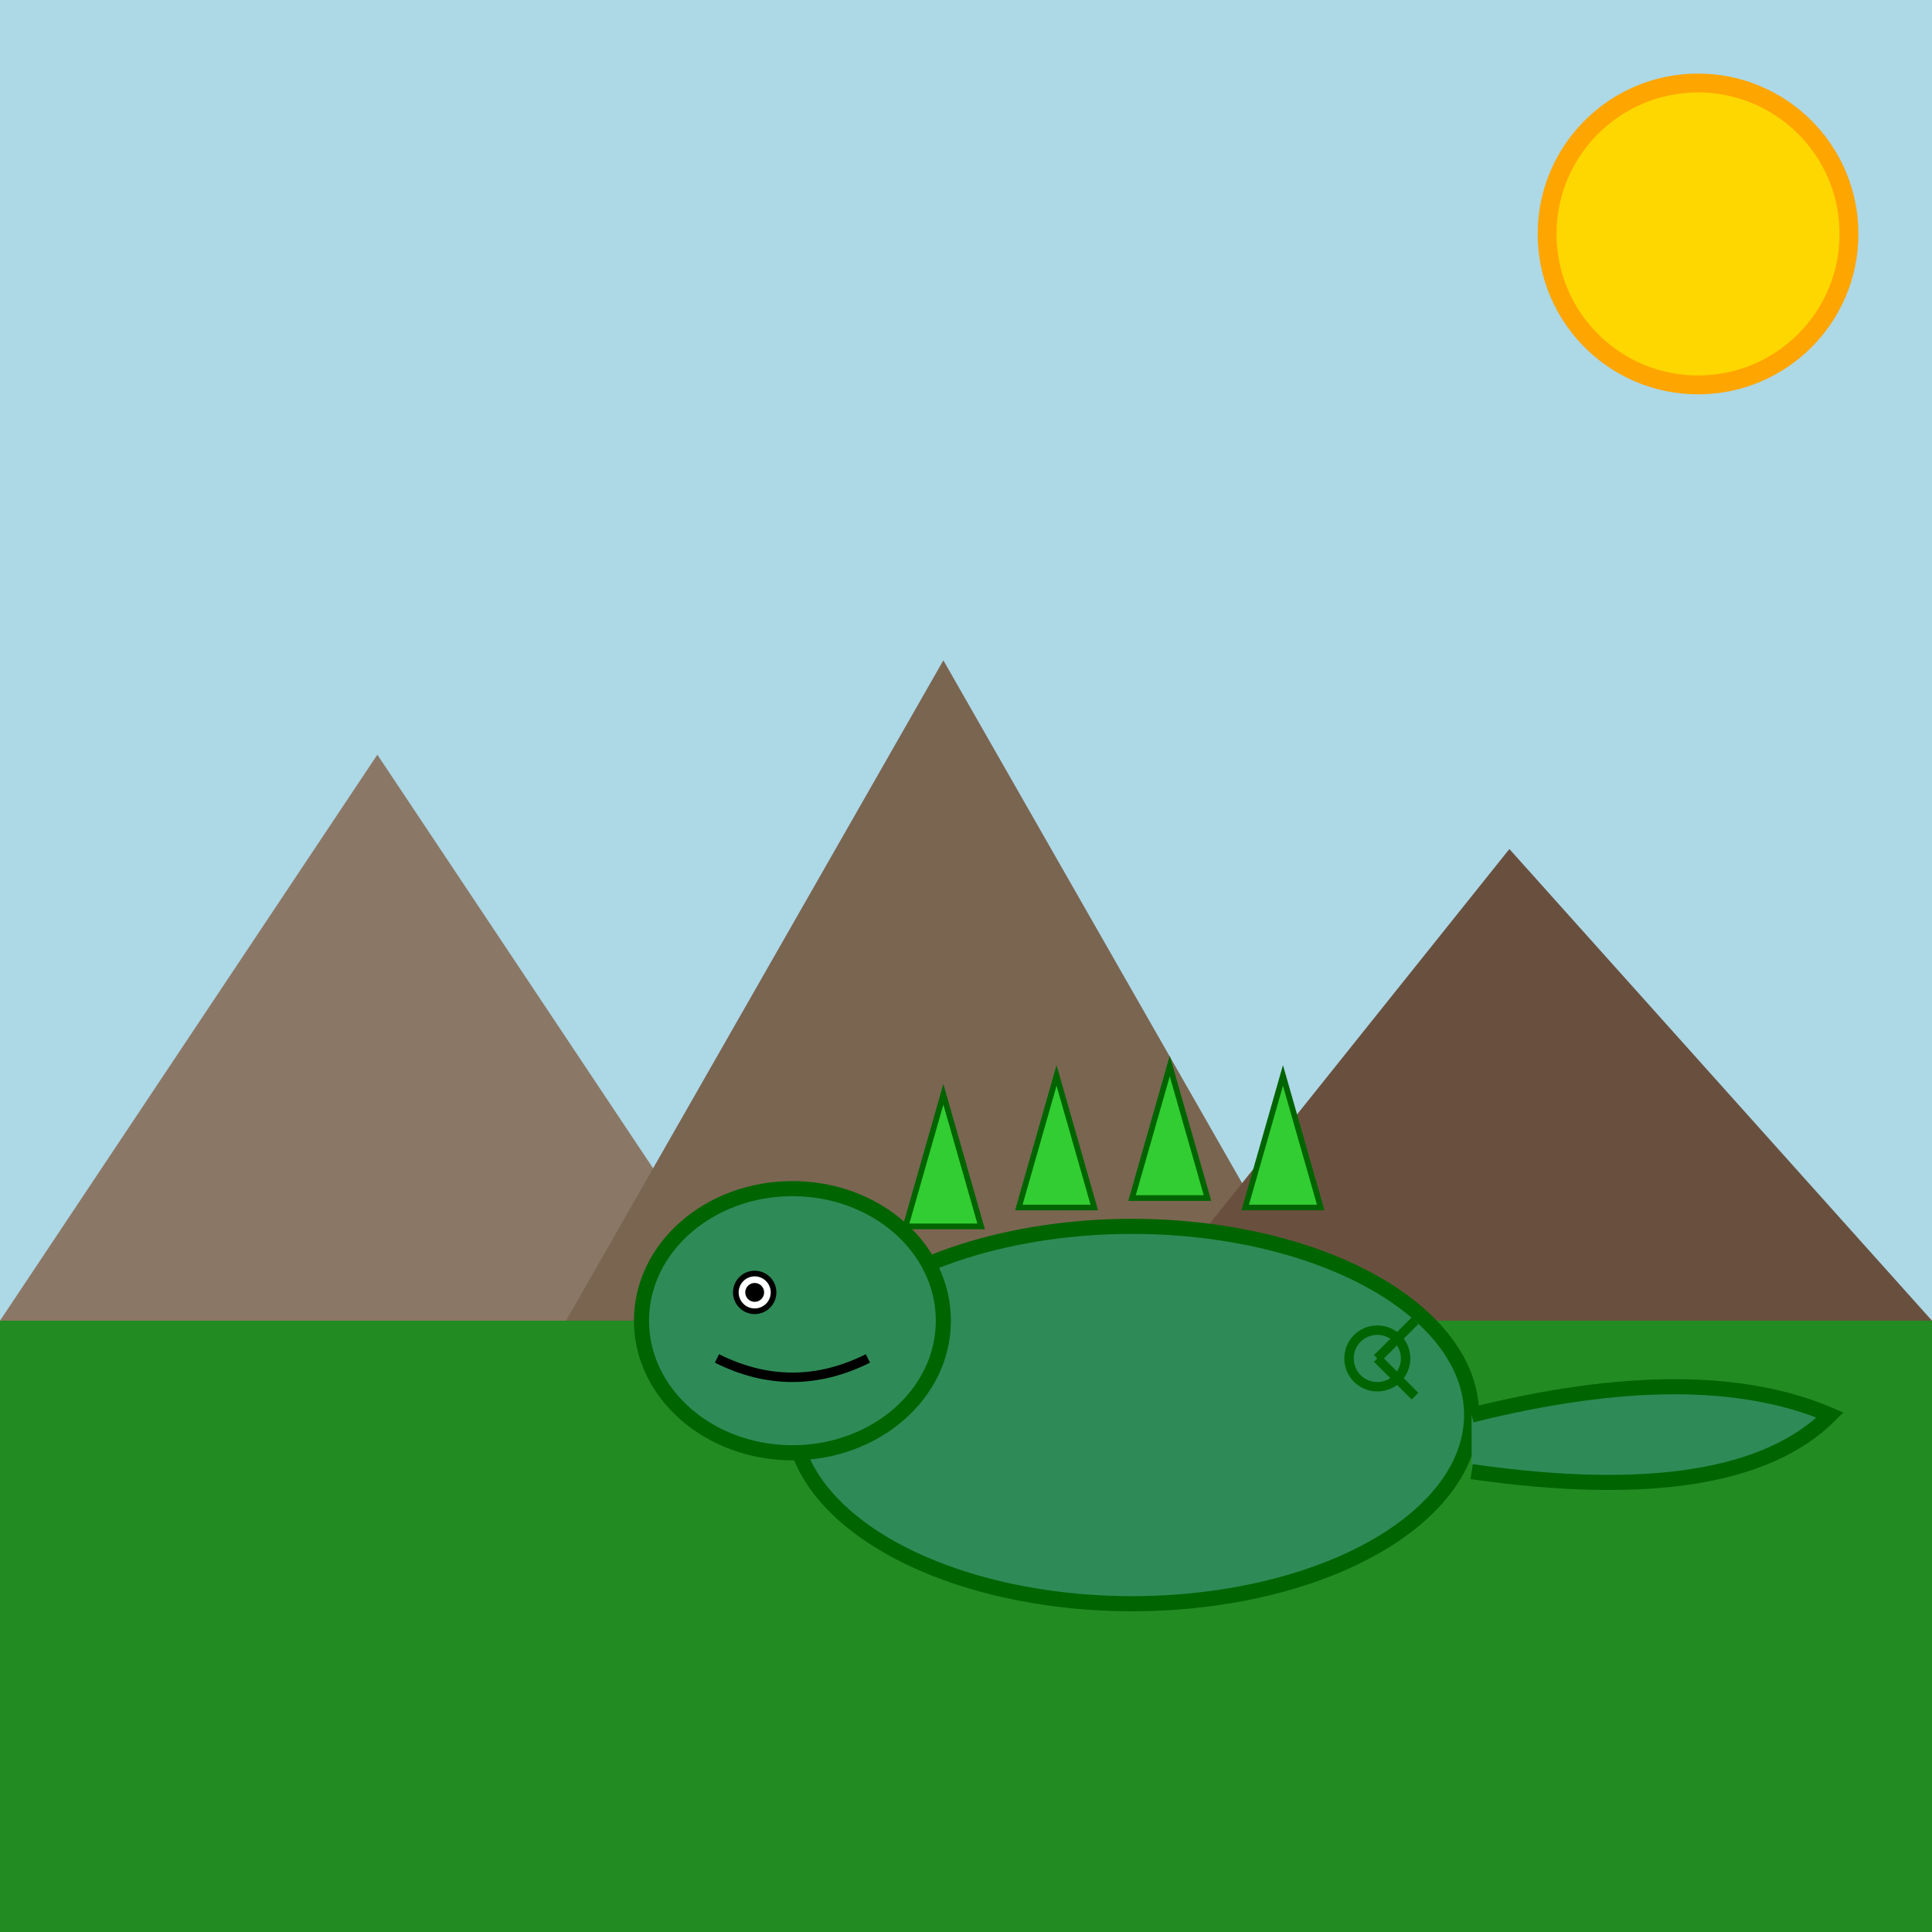
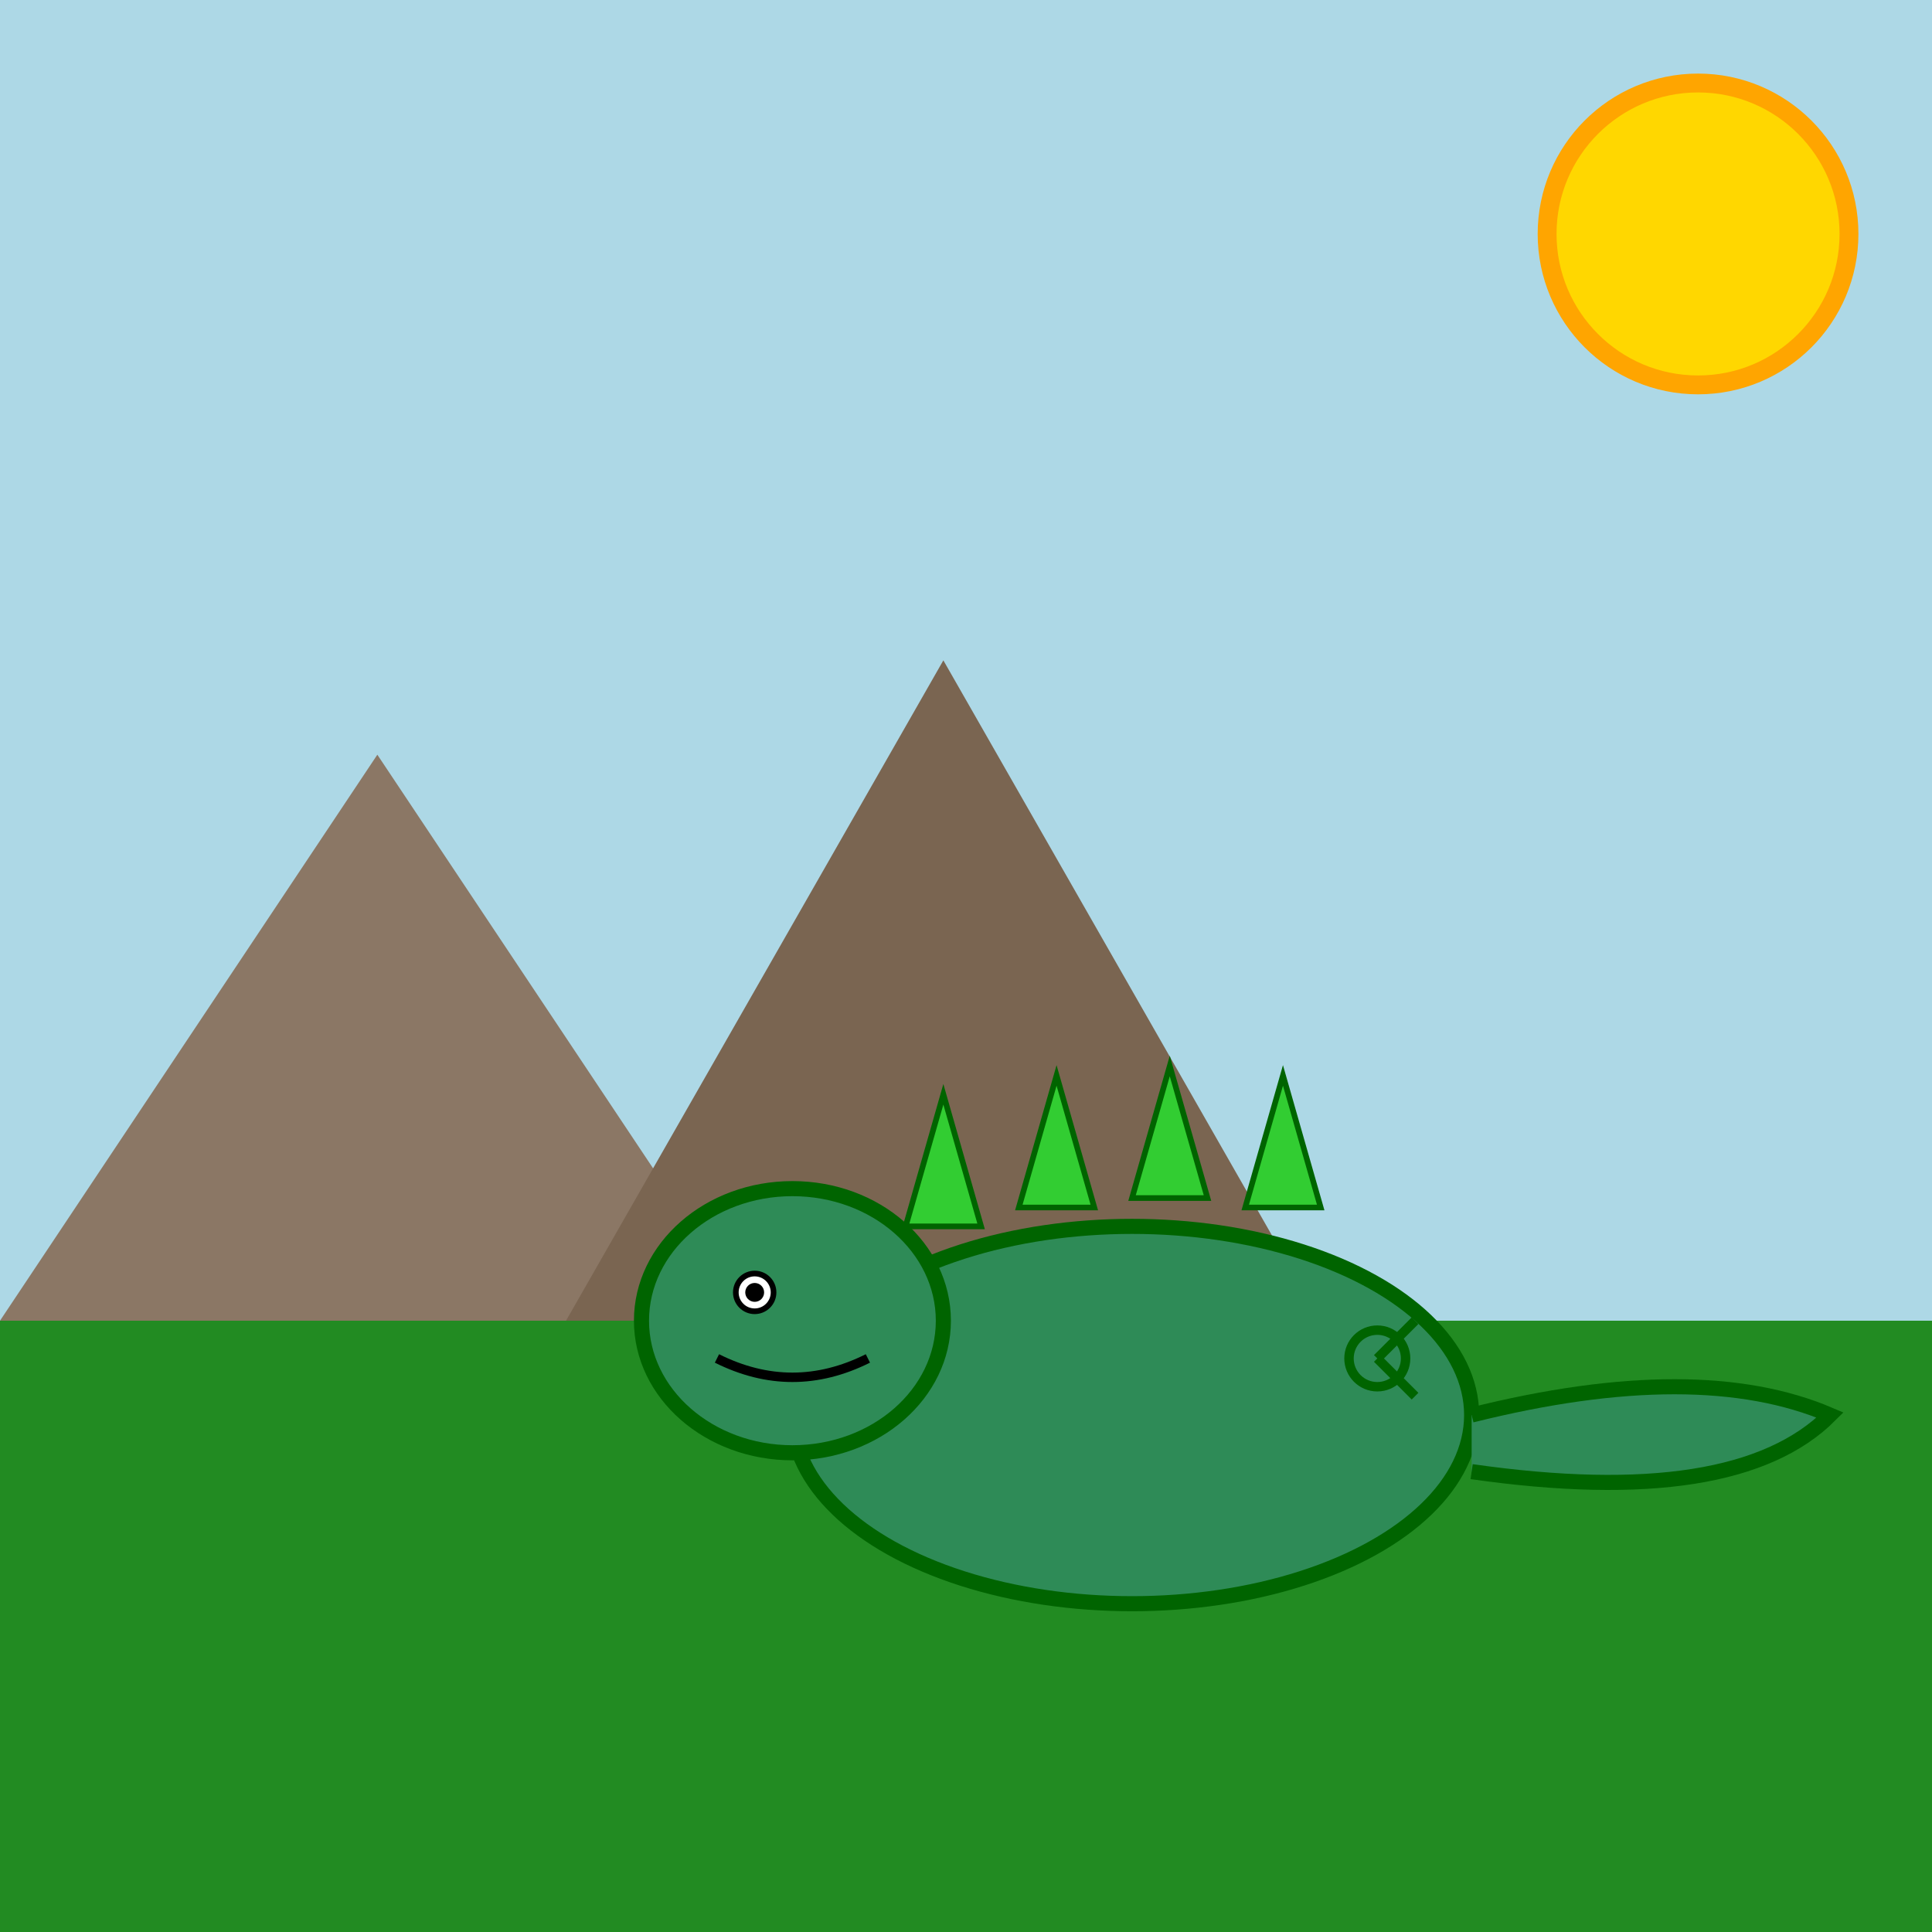
<svg xmlns="http://www.w3.org/2000/svg" viewBox="0 0 1024 1024">
  <title>Anguirus 1968 Roar</title>
  <desc>A retro giant lizard with spikes makes a fun cameo like a classic 1968 monster flick—roaring with charm and a dash of tongue-in-cheek humor!</desc>
  <rect id="background_rect_1" class="background" x="0" y="0" width="1024" height="1024" fill="lightblue" />
  <circle id="sun_circle_1" class="sun" cx="900" cy="124" r="80" fill="gold" stroke="orange" stroke-width="10" />
  <polygon id="mountain_1" class="mountain" points="0,700 200,400 400,700" fill="#8B7765" />
  <polygon id="mountain_2" class="mountain" points="300,700 500,350 700,700" fill="#7A6551" />
-   <polygon id="mountain_3" class="mountain" points="600,700 800,450 1024,700" fill="#69503E" />
  <rect id="ground_rect_1" class="ground" x="0" y="700" width="1024" height="324" fill="forestgreen" />
  <g id="anguirus_group_1" class="monster">
    <ellipse id="body_1" class="body" cx="600" cy="750" rx="180" ry="100" fill="seagreen" stroke="darkgreen" stroke-width="8" />
    <path id="tail_1" class="tail" d="M780,750 Q900,720 970,750 Q920,800 780,780" fill="seagreen" stroke="darkgreen" stroke-width="8" />
    <ellipse id="head_1" class="head" cx="420" cy="700" rx="80" ry="70" fill="seagreen" stroke="darkgreen" stroke-width="8" />
    <circle id="eye_1" class="eye" cx="400" cy="685" r="10" fill="white" stroke="black" stroke-width="3" />
    <circle id="pupil_1" class="pupil" cx="400" cy="685" r="5" fill="black" />
    <path id="mouth_1" class="mouth" d="M380,720 Q420,740 460,720" fill="none" stroke="black" stroke-width="5" />
    <polygon id="spike_1" class="spike" points="480,650 500,580 520,650" fill="limegreen" stroke="darkgreen" stroke-width="3" />
    <polygon id="spike_2" class="spike" points="540,640 560,570 580,640" fill="limegreen" stroke="darkgreen" stroke-width="3" />
    <polygon id="spike_3" class="spike" points="600,635 620,565 640,635" fill="limegreen" stroke="darkgreen" stroke-width="3" />
    <polygon id="spike_4" class="spike" points="660,640 680,570 700,640" fill="limegreen" stroke="darkgreen" stroke-width="3" />
    <circle id="hand_1" class="hand" cx="730" cy="720" r="15" fill="seagreen" stroke="darkgreen" stroke-width="5" />
    <line id="finger_1" class="finger" x1="730" y1="720" x2="750" y2="700" stroke="darkgreen" stroke-width="5" />
    <line id="finger_2" class="finger" x1="730" y1="720" x2="750" y2="740" stroke="darkgreen" stroke-width="5" />
  </g>
</svg>